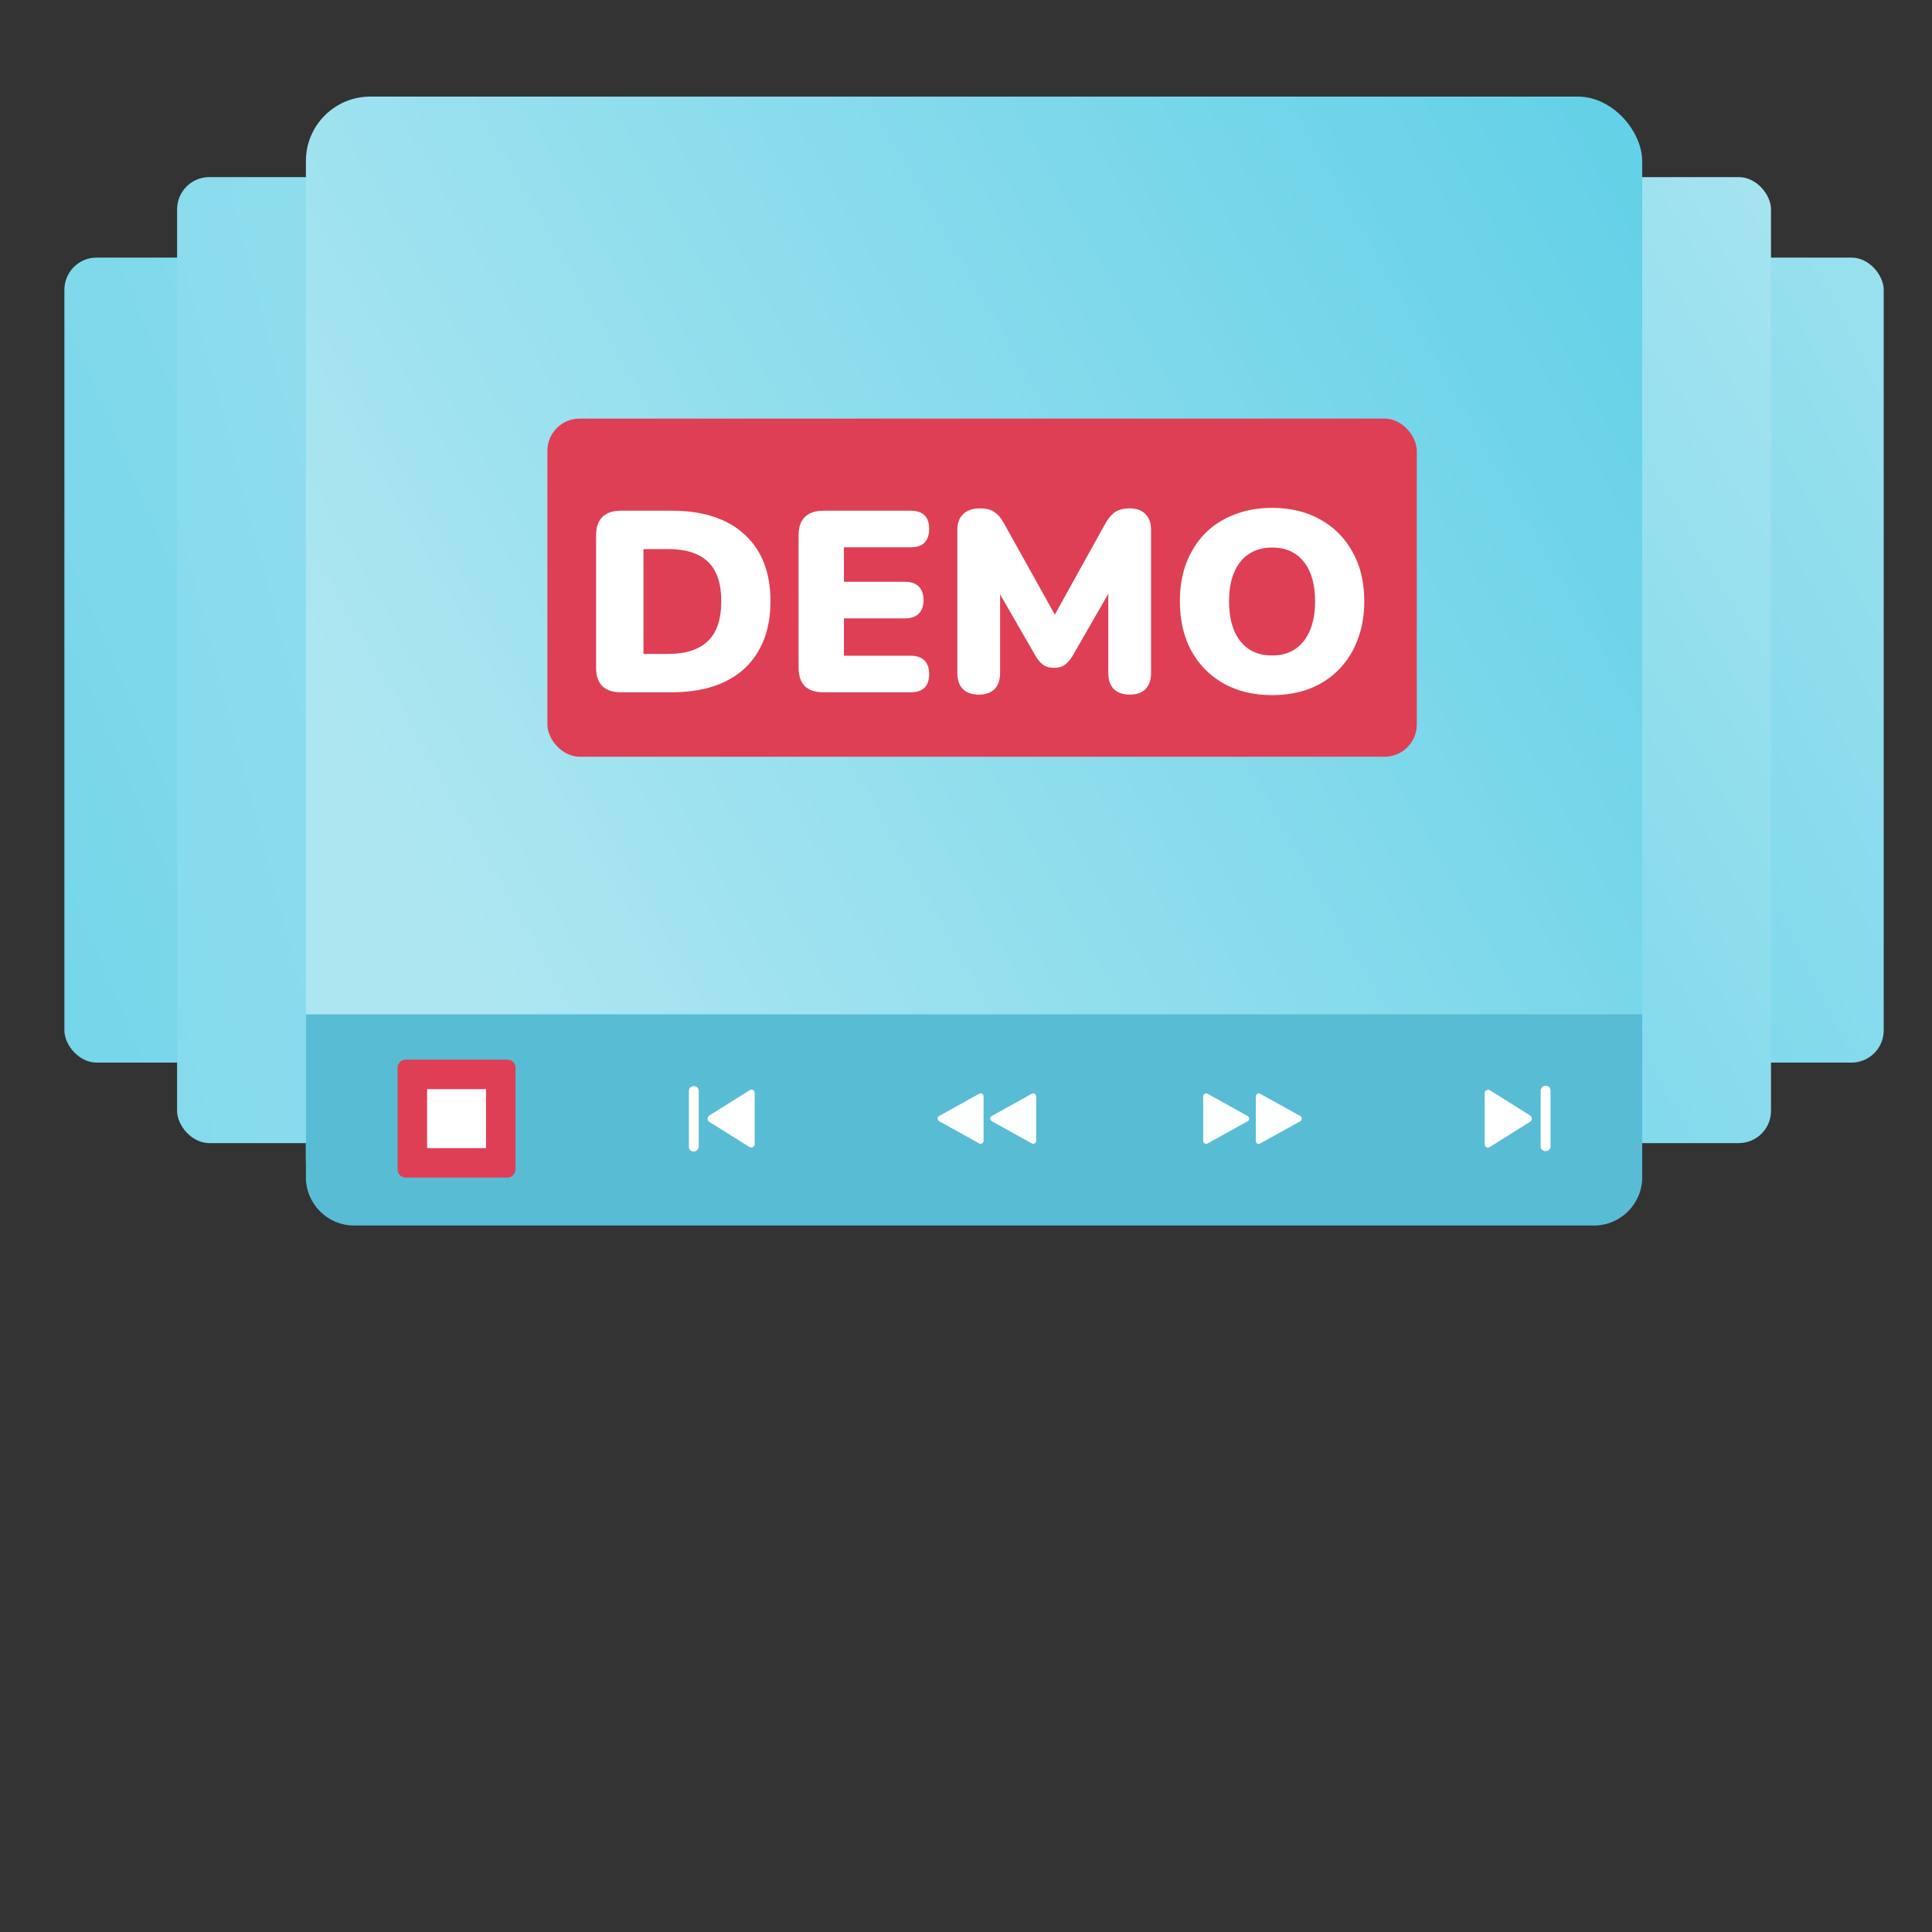
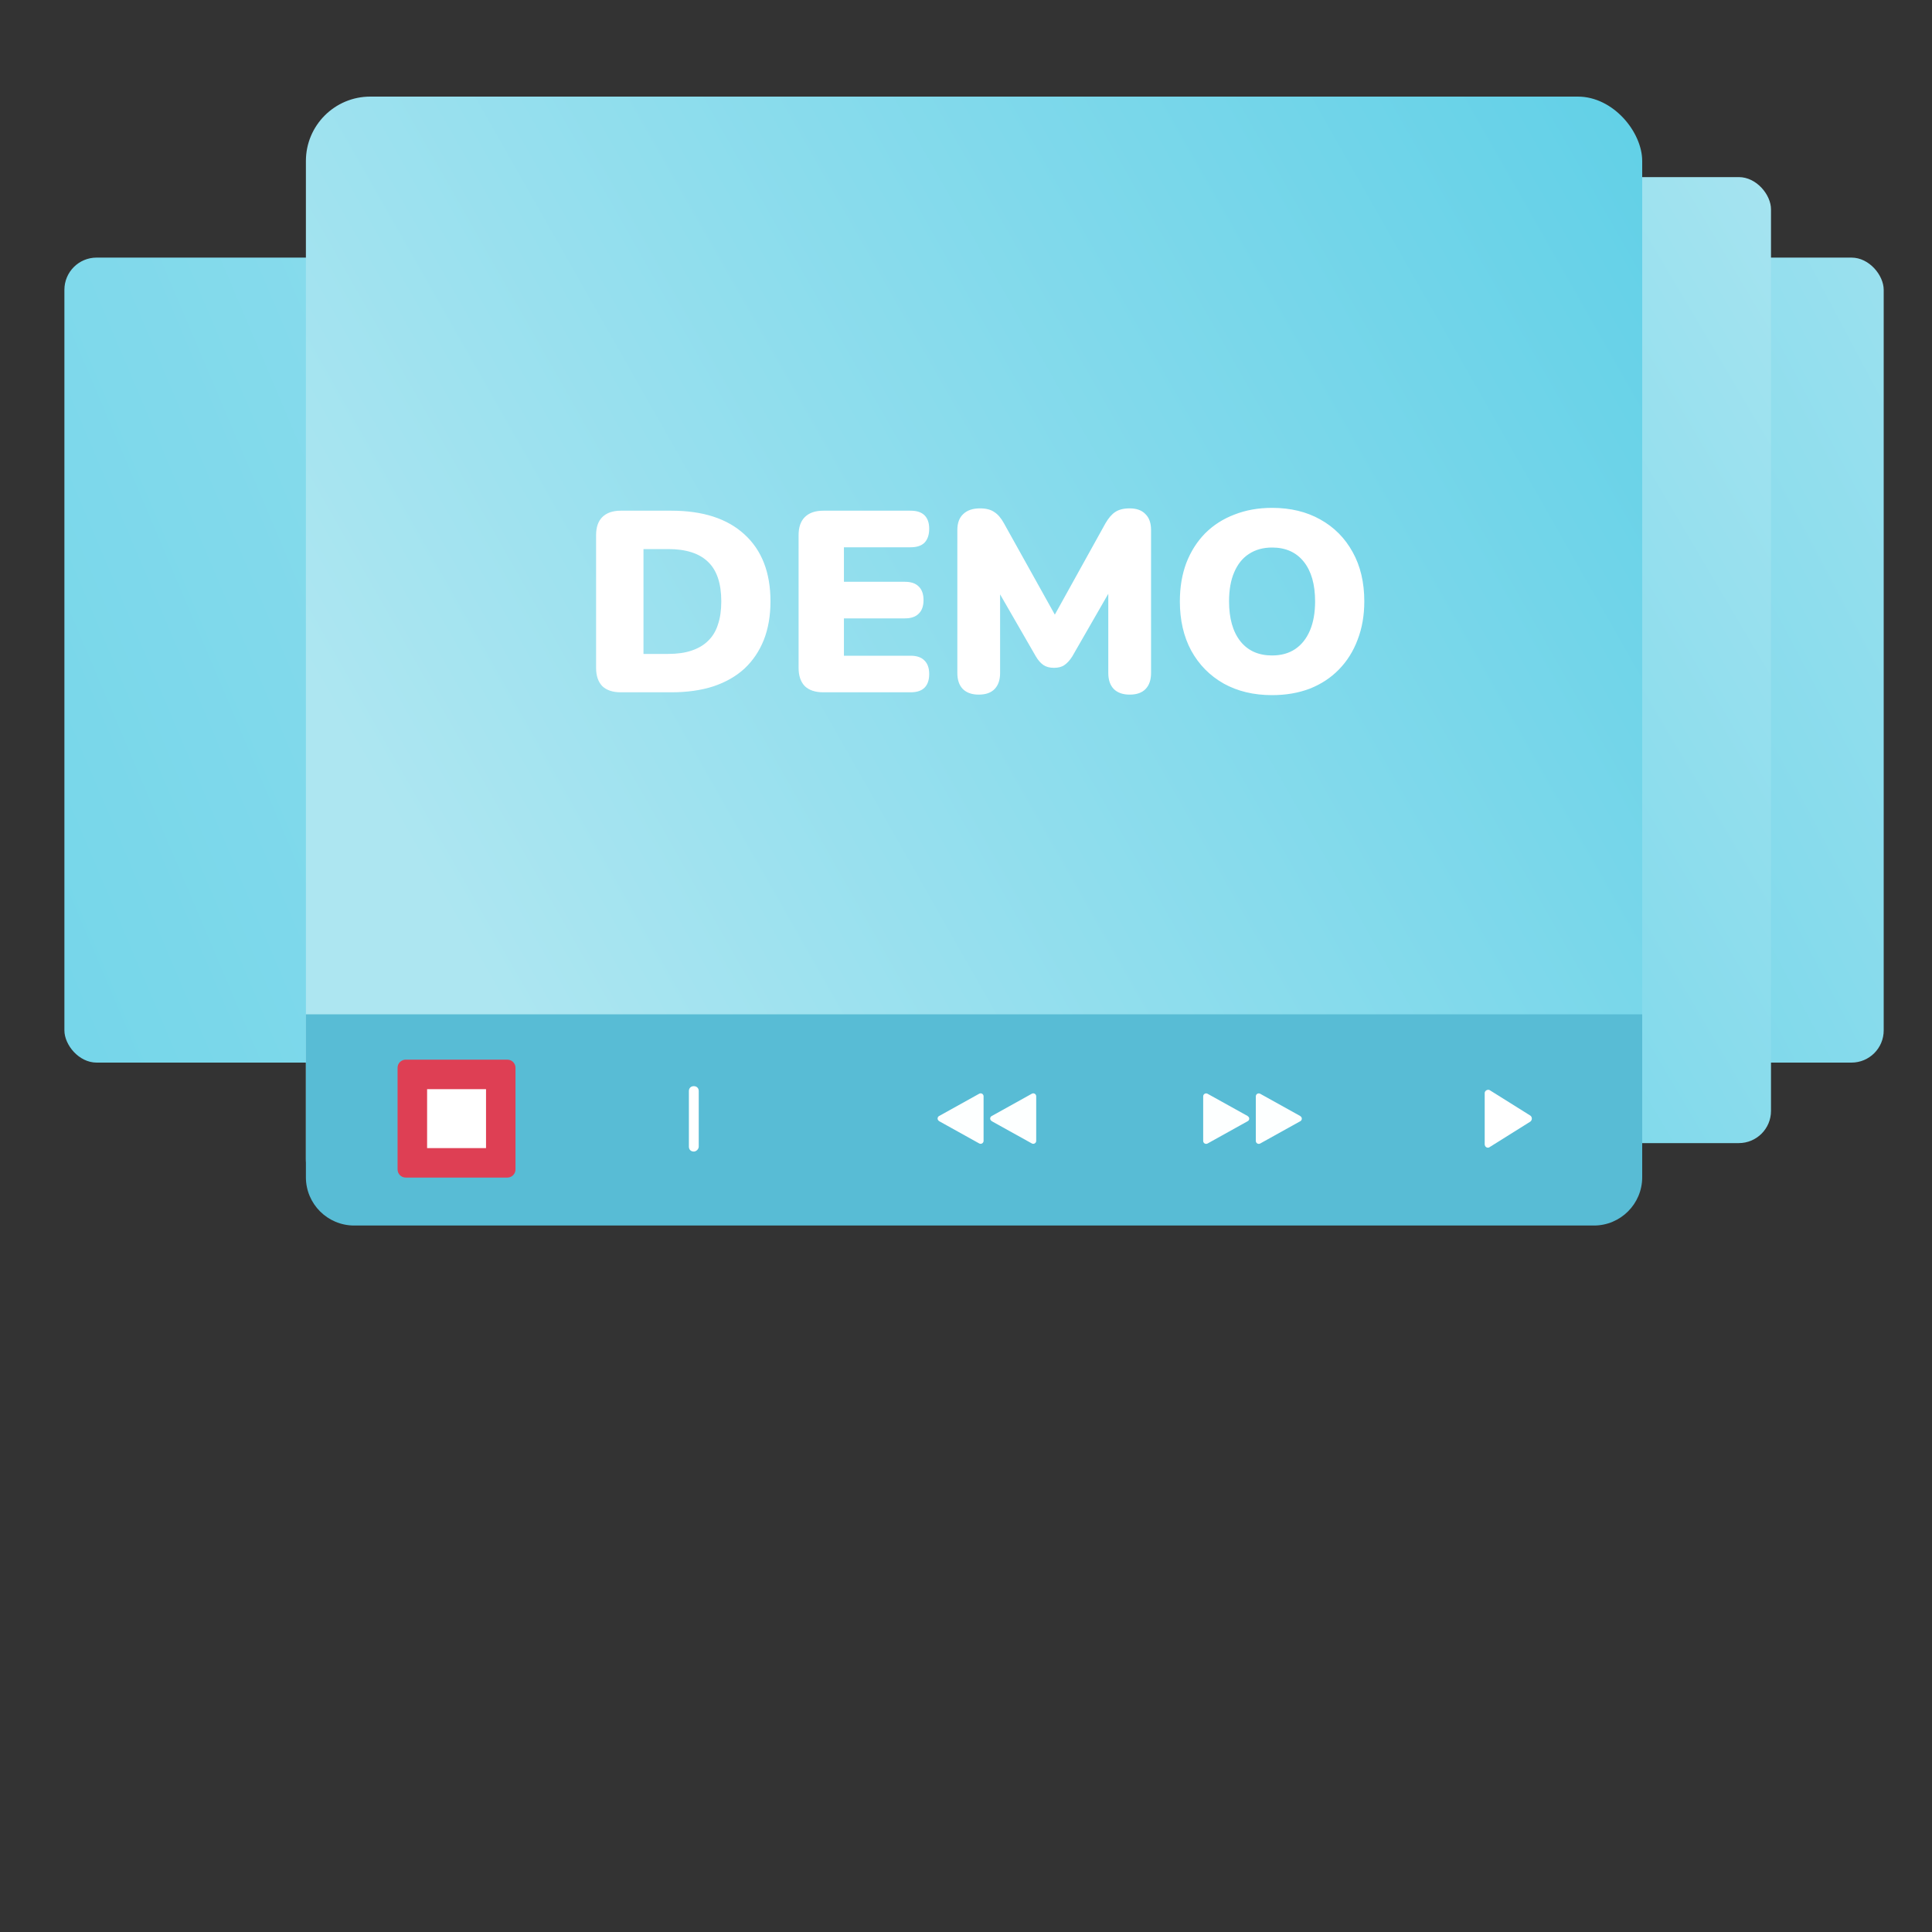
<svg xmlns="http://www.w3.org/2000/svg" width="120" height="120" viewBox="0 0 120 120" fill="none">
  <rect x="0" y="0" width="120" height="120" fill="#333333" stroke="none" />
  <rect x="43" y="16" width="74" height="50" rx="2" fill="url(#paint0_linear_1201_31407)" />
  <rect x="4" y="16" width="74" height="50" rx="2" fill="url(#paint1_linear_1201_31407)" />
  <rect x="36" y="11" width="74" height="60" rx="2" fill="url(#paint2_linear_1201_31407)" />
-   <rect x="11" y="11" width="74" height="60" rx="2" fill="url(#paint3_linear_1201_31407)" />
  <rect x="19" y="6" width="83" height="70" rx="4" fill="url(#paint4_linear_1201_31407)" />
  <path d="M102 63H19V73.12C19 74.777 20.343 76.12 22 76.12H99C100.657 76.12 102 74.777 102 73.12V63Z" fill="#58BCD5" />
  <path d="M95.054 69.664L92.523 71.249C92.401 71.341 92.217 71.249 92.217 71.066V67.892C92.217 67.739 92.401 67.647 92.523 67.708L95.054 69.293C95.176 69.385 95.176 69.569 95.054 69.661V69.664Z" fill="white" />
-   <path d="M95.999 67.436C96.183 67.436 96.306 67.558 96.306 67.742V71.191C96.306 71.375 96.183 71.498 95.999 71.498C95.816 71.498 95.693 71.375 95.693 71.191V67.742C95.693 67.589 95.846 67.436 95.999 67.436Z" fill="white" />
  <path d="M80.764 69.32L78.274 67.936C78.151 67.868 78.001 67.956 78.001 68.096V70.865C78.001 71.004 78.151 71.093 78.274 71.025L80.764 69.64C80.889 69.576 80.889 69.392 80.764 69.327V69.32Z" fill="#FDFFFF" />
  <path d="M77.498 69.32L75.005 67.936C74.882 67.868 74.732 67.956 74.732 68.096V70.865C74.732 71.004 74.882 71.093 75.005 71.025L77.495 69.64C77.624 69.576 77.624 69.392 77.495 69.327L77.498 69.32Z" fill="#FDFFFF" />
  <path d="M58.33 69.637L60.82 71.021C60.942 71.089 61.092 71.001 61.092 70.861V68.093C61.092 67.953 60.942 67.865 60.82 67.933L58.33 69.317C58.204 69.382 58.204 69.565 58.33 69.63V69.637Z" fill="#FDFFFF" />
  <path d="M61.595 69.637L64.089 71.021C64.211 71.089 64.361 71.001 64.361 70.861V68.093C64.361 67.953 64.211 67.865 64.089 67.933L61.599 69.317C61.469 69.382 61.469 69.565 61.599 69.63L61.595 69.637Z" fill="#FDFFFF" />
-   <path d="M44.039 69.297L46.57 67.712C46.693 67.62 46.876 67.712 46.876 67.895V71.069C46.876 71.222 46.693 71.314 46.57 71.253L44.039 69.668C43.917 69.576 43.917 69.392 44.039 69.3V69.297Z" fill="white" />
  <path d="M43.094 71.525C42.91 71.525 42.788 71.403 42.788 71.219V67.769C42.788 67.586 42.91 67.463 43.094 67.463C43.277 67.463 43.4 67.586 43.4 67.769V71.219C43.4 71.372 43.247 71.525 43.094 71.525Z" fill="white" />
  <path d="M31.515 65.817H25.198C24.92 65.817 24.694 66.042 24.694 66.32V72.637C24.694 72.915 24.92 73.141 25.198 73.141H31.515C31.793 73.141 32.018 72.915 32.018 72.637V66.32C32.018 66.042 31.793 65.817 31.515 65.817Z" fill="#DE3F54" />
  <path d="M30.188 67.65H26.528V71.311H30.188V67.65Z" fill="white" />
-   <rect x="34" y="26" width="54" height="21" rx="2" fill="#DE3F54" />
  <path d="M38.56 43C38.059 43 37.675 42.872 37.408 42.616C37.152 42.349 37.024 41.971 37.024 41.48V33.24C37.024 32.749 37.152 32.376 37.408 32.12C37.675 31.853 38.059 31.72 38.56 31.72H41.696C43.659 31.72 45.173 32.211 46.24 33.192C47.317 34.173 47.856 35.56 47.856 37.352C47.856 38.248 47.717 39.048 47.44 39.752C47.163 40.445 46.763 41.037 46.24 41.528C45.717 42.008 45.072 42.376 44.304 42.632C43.547 42.877 42.677 43 41.696 43H38.56ZM39.968 40.616H41.504C42.069 40.616 42.555 40.547 42.96 40.408C43.376 40.269 43.717 40.067 43.984 39.8C44.261 39.533 44.464 39.197 44.592 38.792C44.731 38.387 44.8 37.907 44.8 37.352C44.8 36.243 44.528 35.427 43.984 34.904C43.44 34.371 42.613 34.104 41.504 34.104H39.968V40.616ZM51.138 43C50.637 43 50.253 42.872 49.986 42.616C49.73 42.349 49.602 41.971 49.602 41.48V33.24C49.602 32.749 49.73 32.376 49.986 32.12C50.253 31.853 50.637 31.72 51.138 31.72H56.562C56.946 31.72 57.234 31.816 57.426 32.008C57.618 32.2 57.714 32.477 57.714 32.84C57.714 33.213 57.618 33.501 57.426 33.704C57.234 33.896 56.946 33.992 56.562 33.992H52.418V36.136H56.21C56.584 36.136 56.866 36.232 57.058 36.424C57.261 36.616 57.362 36.899 57.362 37.272C57.362 37.645 57.261 37.928 57.058 38.12C56.866 38.312 56.584 38.408 56.21 38.408H52.418V40.728H56.562C56.946 40.728 57.234 40.829 57.426 41.032C57.618 41.224 57.714 41.501 57.714 41.864C57.714 42.237 57.618 42.52 57.426 42.712C57.234 42.904 56.946 43 56.562 43H51.138ZM60.79 43.144C60.364 43.144 60.033 43.027 59.798 42.792C59.574 42.557 59.462 42.227 59.462 41.8V32.92C59.462 32.483 59.585 32.152 59.83 31.928C60.076 31.693 60.422 31.576 60.87 31.576C61.244 31.576 61.537 31.651 61.75 31.8C61.974 31.939 62.177 32.173 62.358 32.504L65.798 38.68H65.238L68.662 32.504C68.854 32.173 69.057 31.939 69.27 31.8C69.494 31.651 69.793 31.576 70.166 31.576C70.593 31.576 70.918 31.693 71.142 31.928C71.377 32.152 71.494 32.483 71.494 32.92V41.8C71.494 42.227 71.382 42.557 71.158 42.792C70.934 43.027 70.604 43.144 70.166 43.144C69.74 43.144 69.409 43.027 69.174 42.792C68.95 42.557 68.838 42.227 68.838 41.8V36.296H69.174L66.598 40.776C66.449 41.011 66.289 41.187 66.118 41.304C65.958 41.421 65.74 41.48 65.462 41.48C65.196 41.48 64.977 41.421 64.806 41.304C64.636 41.187 64.481 41.011 64.342 40.776L61.75 36.28H62.118V41.8C62.118 42.227 62.006 42.557 61.782 42.792C61.558 43.027 61.228 43.144 60.79 43.144ZM79.011 43.176C77.87 43.176 76.867 42.936 76.003 42.456C75.139 41.965 74.467 41.283 73.987 40.408C73.517 39.533 73.283 38.515 73.283 37.352C73.283 36.477 73.416 35.683 73.683 34.968C73.96 34.253 74.35 33.64 74.851 33.128C75.363 32.616 75.971 32.227 76.675 31.96C77.379 31.683 78.157 31.544 79.011 31.544C80.152 31.544 81.15 31.784 82.003 32.264C82.867 32.744 83.539 33.421 84.019 34.296C84.499 35.16 84.739 36.179 84.739 37.352C84.739 38.227 84.6 39.021 84.323 39.736C84.056 40.451 83.667 41.069 83.155 41.592C82.653 42.104 82.051 42.499 81.347 42.776C80.643 43.043 79.864 43.176 79.011 43.176ZM79.011 40.712C79.576 40.712 80.056 40.579 80.451 40.312C80.846 40.045 81.15 39.661 81.363 39.16C81.576 38.659 81.683 38.056 81.683 37.352C81.683 36.296 81.448 35.475 80.979 34.888C80.51 34.301 79.853 34.008 79.011 34.008C78.456 34.008 77.976 34.141 77.571 34.408C77.176 34.664 76.872 35.043 76.659 35.544C76.445 36.035 76.339 36.637 76.339 37.352C76.339 38.408 76.573 39.235 77.043 39.832C77.512 40.419 78.168 40.712 79.011 40.712Z" fill="white" />
  <defs>
    <linearGradient id="paint0_linear_1201_31407" x1="57.407" y1="61.732" x2="142.057" y2="16.939" gradientUnits="userSpaceOnUse">
      <stop stop-color="#5ACEE6" />
      <stop offset="1" stop-color="#ADE6F1" />
    </linearGradient>
    <linearGradient id="paint1_linear_1201_31407" x1="-50" y1="77" x2="101.764" y2="12.529" gradientUnits="userSpaceOnUse">
      <stop stop-color="#5ACEE6" />
      <stop offset="1" stop-color="#ADE6F1" />
    </linearGradient>
    <linearGradient id="paint2_linear_1201_31407" x1="50.407" y1="65.878" x2="125.334" y2="21.588" gradientUnits="userSpaceOnUse">
      <stop stop-color="#5ACEE6" />
      <stop offset="1" stop-color="#ADE6F1" />
    </linearGradient>
    <linearGradient id="paint3_linear_1201_31407" x1="-92.5" y1="76" x2="98.929" y2="25.849" gradientUnits="userSpaceOnUse">
      <stop stop-color="#5ACEE6" />
      <stop offset="1" stop-color="#ADE6F1" />
    </linearGradient>
    <linearGradient id="paint4_linear_1201_31407" x1="35.159" y1="70.024" x2="120.88" y2="21.311" gradientUnits="userSpaceOnUse">
      <stop stop-color="#ADE6F1" />
      <stop offset="1" stop-color="#5ACEE6" />
    </linearGradient>
  </defs>
</svg>